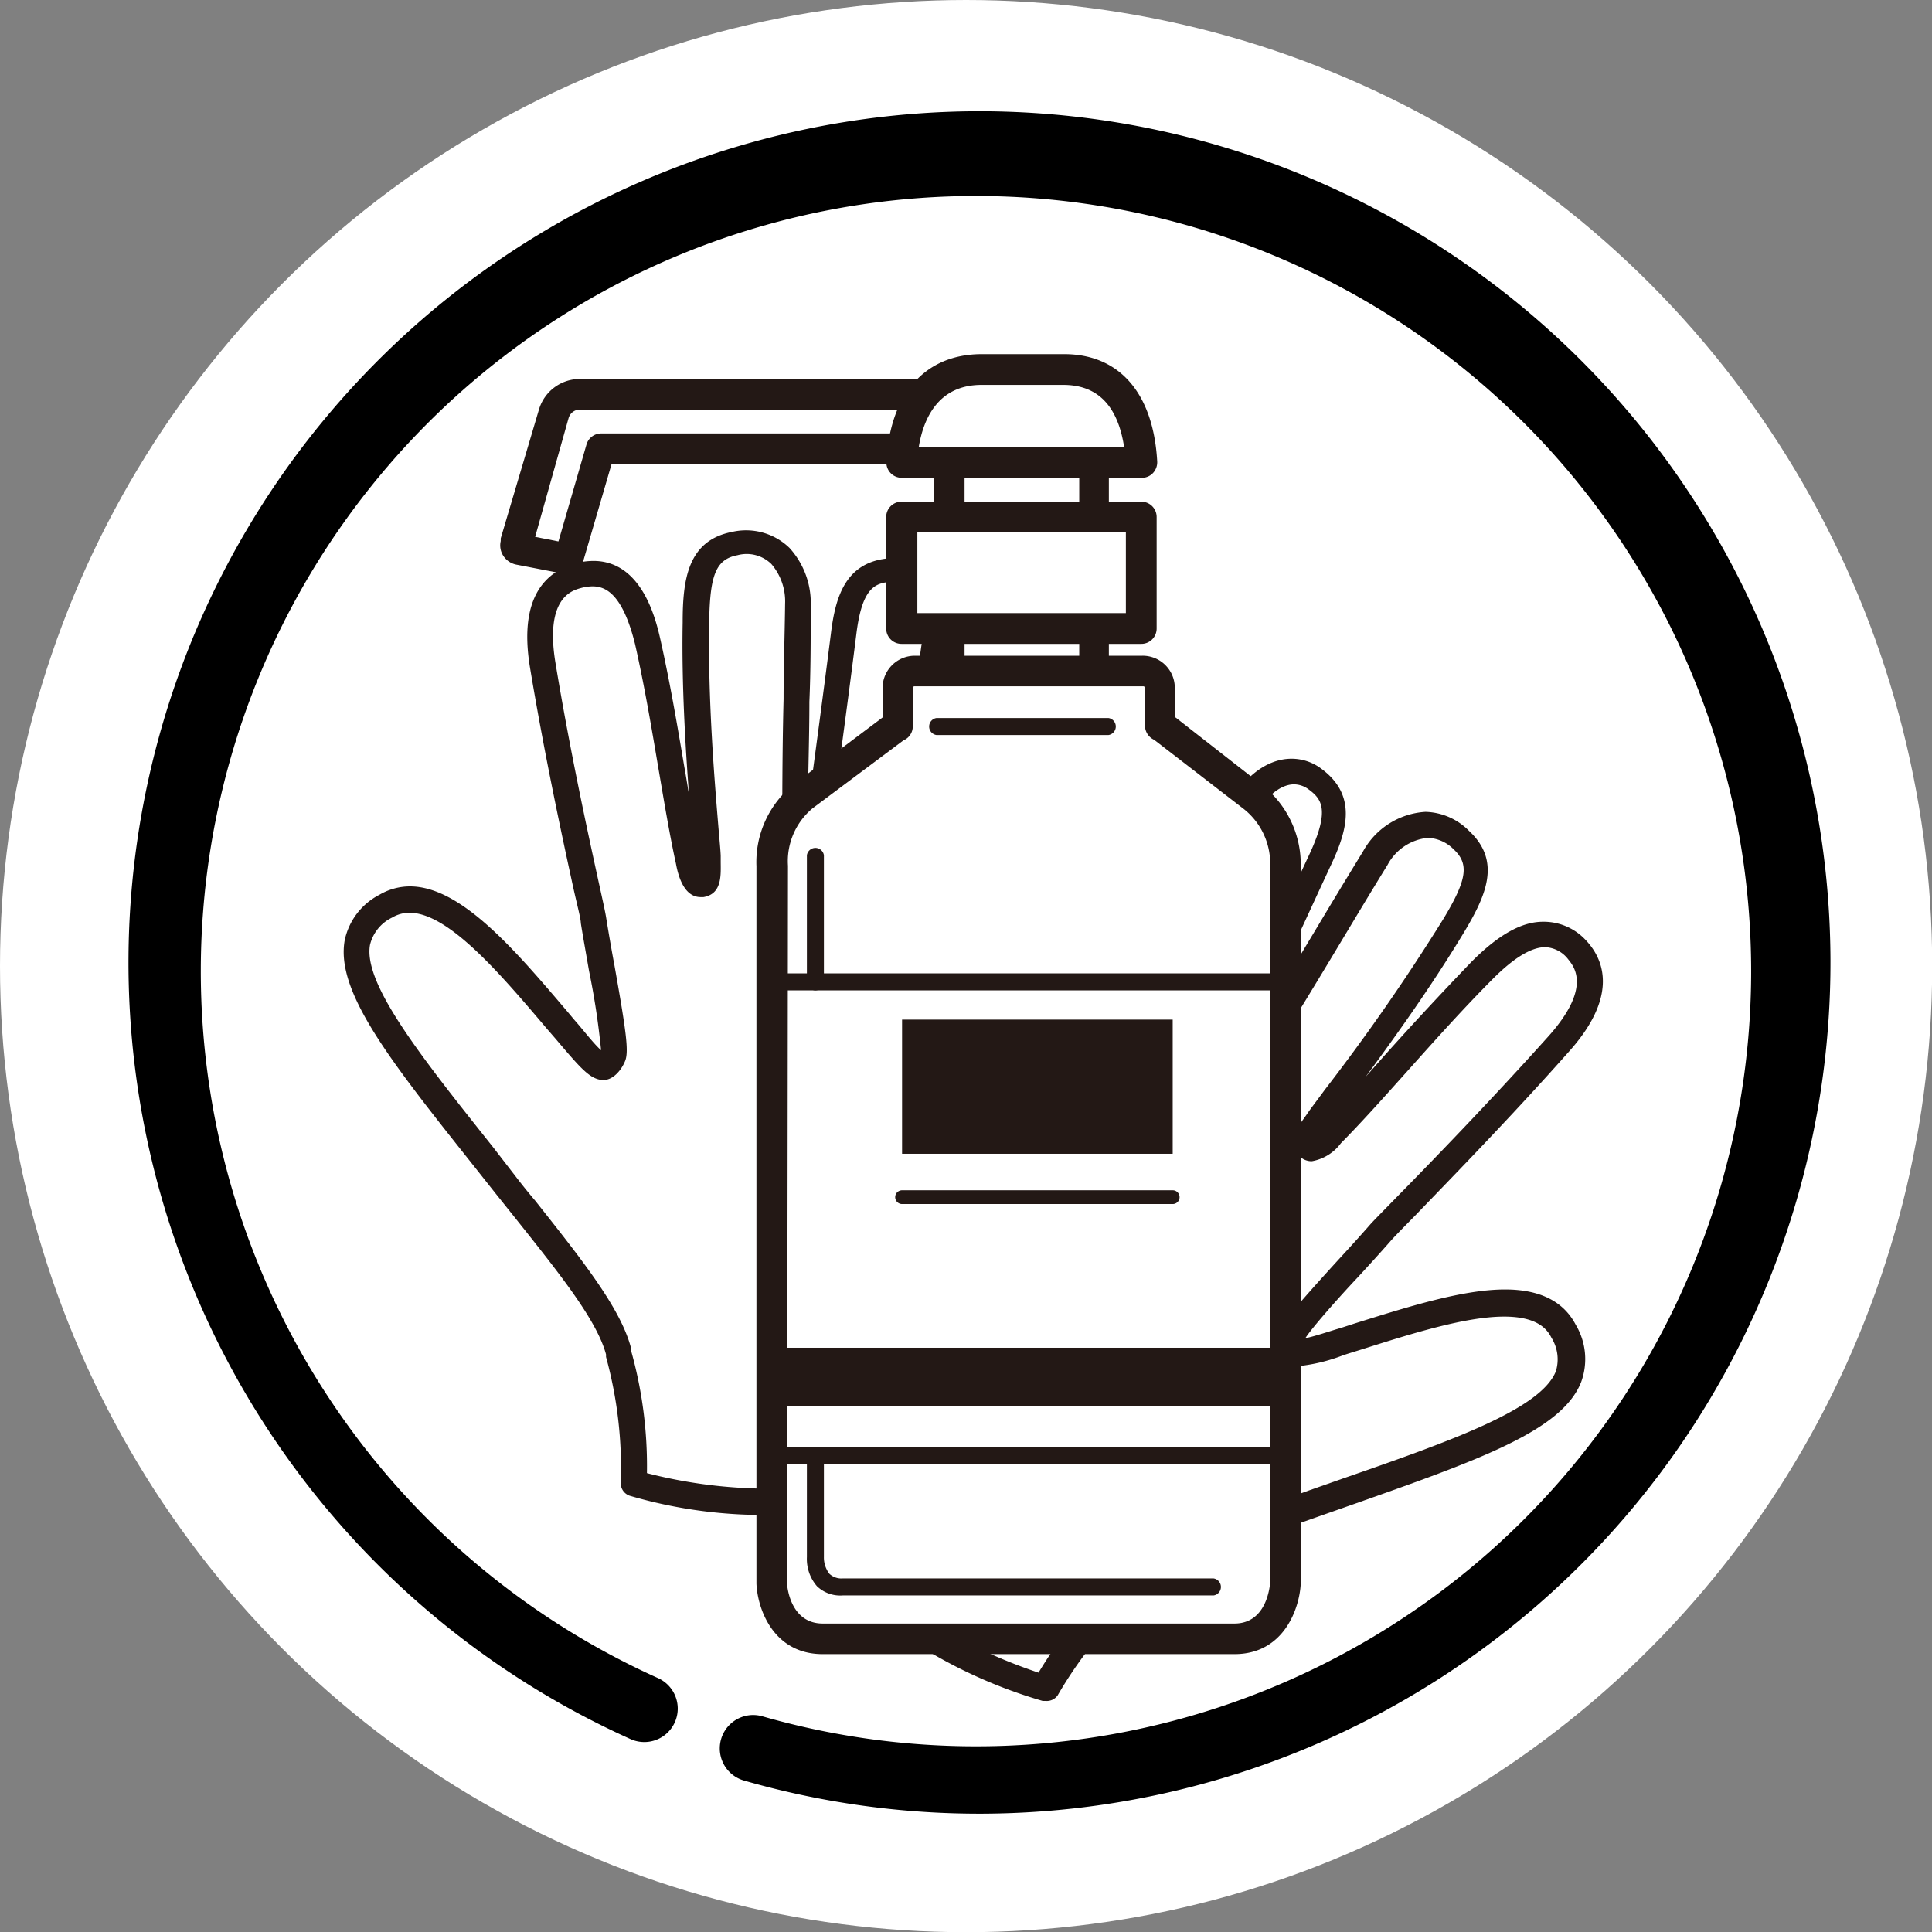
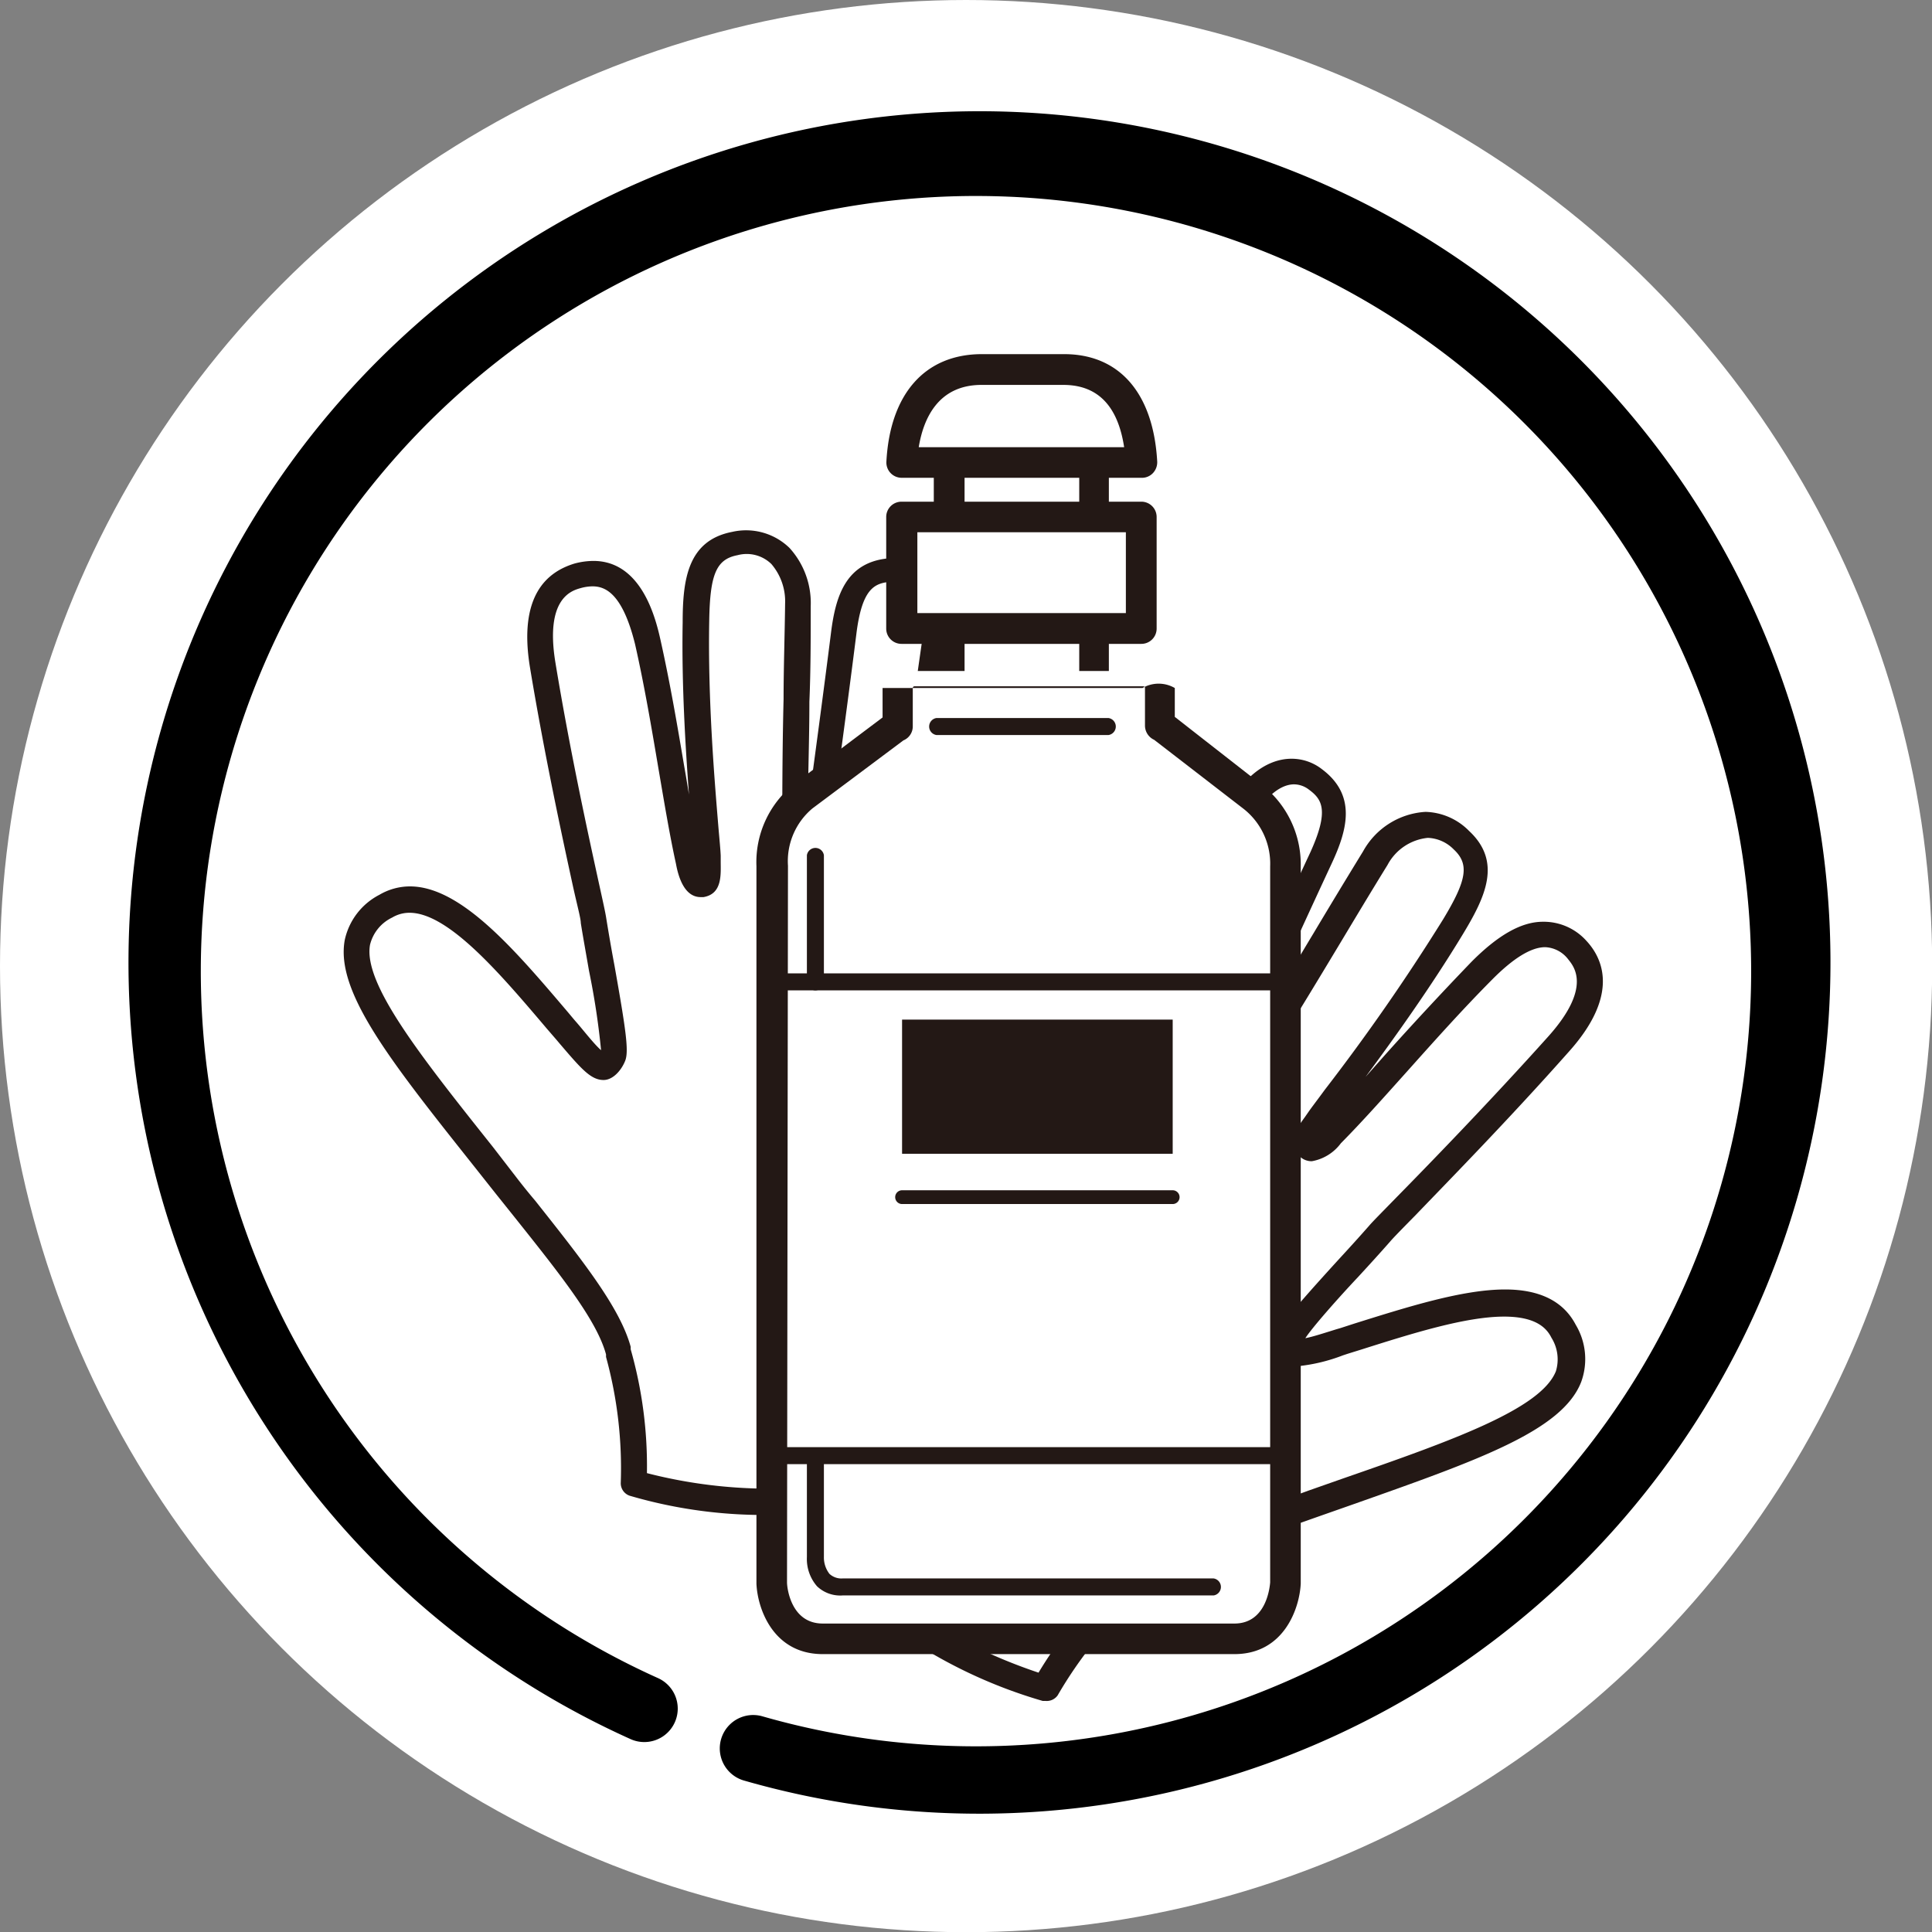
<svg xmlns="http://www.w3.org/2000/svg" viewBox="0 0 101.09 101.09">
  <rect x="0" y="0" width="101.09" height="101.09" fill="#808080" stroke="none" />
  <defs>
    <style>.cls-1{fill:#fff;}.cls-2{fill:#231815;}</style>
  </defs>
  <title>アートボード 7</title>
  <g id="テキスト">
    <circle class="cls-1" cx="50.55" cy="50.55" r="50.55" />
    <path class="cls-1" d="M49.76,77.14c-.26-5.3-.3-10,.23-11.39,2.66-7.28,2.6-16.23,2.6-16.23.28-3.39,2.06-9.2,2.34-11.66.29-2.67-.34-4.16-2.29-3.89-1.14.15-1.86,2.12-2.4,5.23S49.12,44.62,49,45.08c-.18.84-.6,1.44-1.13,1.39s-.42-1.12-.36-2.18c.11-2.16.76-6.29,1.34-10.41.33-2.37-.58-4.19-2.33-4.06-1.43.11-2.14.91-2.44,3.32-.58,4.66-1.57,11.72-1.57,11.72s-.07,1-.6,1c-.34,0-.39-1.14-.39-1.14-.06-4.17.1-8.48.14-13.07,0-1.9-1.14-3.63-3.3-3.22-1.7.33-2,1.72-2,4.08-.09,5.46.54,11.07.61,12.36,0,.78.14,1.38-.32,1.46S36,45.13,36,45.13c-.7-3.23-1.23-7.44-2.14-11.49-.65-2.9-1.8-4-3.64-3.53s-2.16,2.59-1.82,4.66c1.07,6.49,2.51,12.47,2.66,13.38.39,2.53,1.25,6.55,1,7.1-.43,1.07-.91.45-2.43-1.33-3.26-3.83-6.72-8.16-9.46-6.55-3.9,2.29.17,6.9,6.28,14.63,2.86,3.63,5.28,6.48,5.87,8.65a22.67,22.67,0,0,1,.84,6.94,24.9,24.9,0,0,0,8.09,1A26.53,26.53,0,0,0,49.76,77.14Z" />
    <path class="cls-2" d="M40.66,79.26a24.91,24.91,0,0,1-7.72-1,.69.69,0,0,1-.46-.65A22,22,0,0,0,31.71,71l0-.13c-.48-1.78-2.37-4.15-4.76-7.15l-1-1.25-1.22-1.54c-4.33-5.45-7.19-9.06-6.69-11.75a3.49,3.49,0,0,1,1.81-2.36,3.16,3.16,0,0,1,1.6-.44c2.67,0,5.5,3.33,8.23,6.54.17.2.33.4.5.59l.17.2c.4.48.82,1,1.1,1.24a39.5,39.5,0,0,0-.63-4.15c-.15-.87-.31-1.75-.43-2.5,0-.24-.19-.93-.4-1.88-.52-2.39-1.49-6.85-2.26-11.5-.62-3.79.92-5,2.32-5.43a3.85,3.85,0,0,1,1-.14c2.58,0,3.29,3.15,3.52,4.18.49,2.2.87,4.42,1.23,6.56.09.5.17,1,.25,1.48-.18-2.42-.39-5.76-.33-9,0-2.24.26-4.29,2.59-4.74a3.26,3.26,0,0,1,3,.84,4.28,4.28,0,0,1,1.11,3.05c0,1.71,0,3.38-.07,5,0,1.91-.07,3.75-.08,5.56.34-2.49.85-6.3,1.21-9.16.24-1.93.78-3.73,3.07-3.91a2.59,2.59,0,0,1,2.22.9A5,5,0,0,1,49.56,34c-.12.84-.24,1.68-.36,2.5-.46,3.17-.89,6.16-1,7.86,0,.1,0,.2,0,.3,0,.26,0,.6,0,.88a2.68,2.68,0,0,0,.19-.57c0-.08,0-.22.09-.41.2-.89.67-3,1.11-5.45.68-3.87,1.58-5.6,3-5.79A2.51,2.51,0,0,1,54.9,34c.68.77.92,2.05.71,3.93-.13,1.11-.52,2.77-1,4.71a55.24,55.24,0,0,0-1.36,6.9c0,.68,0,9.26-2.64,16.43-.29.81-.57,3.4-.19,11.13a.68.68,0,0,1-.43.67,27.23,27.23,0,0,1-8.73,1.47Zm-6.81-2.18a25.74,25.74,0,0,0,6.81.81h.59a27.29,27.29,0,0,0,7.8-1.23c-.29-6.17-.19-9.82.3-11.15,2.58-7.07,2.55-15.89,2.55-16a.13.13,0,0,1,0-.06,54,54,0,0,1,1.39-7.14c.43-1.81.83-3.52,1-4.54.2-1.81-.09-2.56-.37-2.87a1,1,0,0,0-.81-.3l-.33,0c-.31,0-1.11.59-1.83,4.68-.45,2.53-.92,4.62-1.13,5.51,0,.18-.07.32-.08.39-.27,1.26-1,2-1.87,1.93-1.14-.13-1.06-1.5-1-2.6,0-.1,0-.2,0-.3.1-1.75.53-4.78,1-8,.11-.82.23-1.65.35-2.49a3.7,3.7,0,0,0-.52-2.85,1.23,1.23,0,0,0-1.08-.43c-.84.07-1.51.31-1.81,2.72-.56,4.48-1.5,11.27-1.57,11.71,0,.75-.42,1.61-1.26,1.61h-.05c-.44,0-1-.35-1-1.8v0c0-2.63,0-5.29.07-8.1,0-1.62.06-3.29.08-5a3,3,0,0,0-.72-2.07,1.85,1.85,0,0,0-1.77-.46c-1.11.21-1.44,1-1.48,3.41-.08,4.21.29,8.51.48,10.82.06.7.11,1.2.12,1.5,0,.1,0,.19,0,.28,0,.68.1,1.71-.9,1.88h-.15c-.86,0-1.17-1.08-1.29-1.74-.33-1.5-.61-3.19-.92-5-.36-2.13-.73-4.32-1.22-6.49C32.56,31,31.64,30.68,31,30.68a2.37,2.37,0,0,0-.61.09c-.47.13-1.88.52-1.33,3.89.76,4.62,1.73,9.05,2.25,11.43.22,1,.37,1.67.41,1.95.12.74.27,1.62.43,2.47.61,3.43.76,4.5.56,5s-.64,1-1.13,1c-.67,0-1.18-.6-2.3-1.91l-.16-.19-.51-.59c-2.41-2.84-5.14-6.06-7.18-6.06a1.76,1.76,0,0,0-.91.25,2.14,2.14,0,0,0-1.16,1.43C19,51.47,22,55.25,25.78,60L27,61.58c.33.43.66.84,1,1.24,2.48,3.13,4.44,5.6,5,7.65l0,.13A22.33,22.33,0,0,1,33.85,77.08Z" />
-     <path class="cls-1" d="M40.9,79.09c3-4.35,5.55-8.26,5.87-9.77,1.62-7.58,6.44-15.12,6.44-15.12,1.57-3,3.15-8.89,4.22-11.11,1.18-2.43,2.5-3.35,4-2.09.89.75.44,2.8-.75,5.72s-1.94,5.18-2.1,5.62c-.3.81-.26,1.54.21,1.77s1-.72,1.47-1.65c1-1.89,2.7-5.73,4.4-9.53,1-2.18,2.73-3.23,4.13-2.19,1.16.85,1.33,1.91.31,4.1-2,4.26-4.92,10.76-4.92,10.76s-.48.9,0,1.16c.29.17.94-.76.94-.76,2.26-3.49,4.42-7.23,6.83-11.14,1-1.61,2.9-2.46,4.51-1,1.26,1.18.78,2.51-.45,4.54-2.83,4.67-6.35,9.07-7.09,10.14-.45.64-.85,1.09-.51,1.4s1.19-.66,1.19-.66c2.31-2.36,5-5.65,7.92-8.59,2.1-2.11,3.67-2.45,5-1s.46,3.35-.93,4.92c-4.36,4.92-8.77,9.21-9.37,9.91-1.69,1.93-4.55,4.87-4.65,5.46-.2,1.14.53.87,2.76.17,4.8-1.51,10-3.33,11.5-.51,2.08,4-3.82,5.75-13.11,9.05-4.35,1.54-7.91,2.67-9.57,4.19a22.69,22.69,0,0,0-4.4,5.43,29.73,29.73,0,0,1-7.62-3.69A24.34,24.34,0,0,1,40.9,79.09Z" />
    <path class="cls-2" d="M54.71,89l-.15,0A25.7,25.7,0,0,1,47,85.39a28.28,28.28,0,0,1-6.67-5.89.68.68,0,0,1,0-.8c4.44-6.34,5.58-8.68,5.76-9.52,1.6-7.47,6.15-14.74,6.51-15.32a53.9,53.9,0,0,0,2.53-6.56,45.5,45.5,0,0,1,1.68-4.51c1-2,2.06-3,3.3-3a2.76,2.76,0,0,1,1.76.73c1.09.92.93,2.86-.55,6.49-1,2.35-1.66,4.35-2,5.21-.07.18-.11.32-.14.4a2.07,2.07,0,0,0-.14.58c.14-.24.31-.53.44-.77l.14-.26C60.5,50.65,61.73,47.88,63,45c.33-.76.68-1.53,1-2.3.84-1.88,2.18-3,3.58-3a2.58,2.58,0,0,1,1.58.54c1.84,1.37,1.34,3.18.52,4.94-1.22,2.62-2.82,6.12-3.85,8.4,1-1.53,1.91-3.11,2.9-4.75.83-1.39,1.7-2.83,2.59-4.28a4,4,0,0,1,3.27-2.07,3.32,3.32,0,0,1,2.28,1c1.74,1.62.84,3.47-.32,5.39-1.7,2.81-3.65,5.52-5.1,7.48l1-1.13c1.45-1.62,3-3.29,4.54-4.89,1.4-1.41,2.62-2.1,3.74-2.1A3,3,0,0,1,83,49.22c1,1.07,1.62,3-.93,5.83-3.13,3.53-6.32,6.78-8,8.53-.68.69-1.17,1.19-1.33,1.38-.5.57-1.11,1.24-1.7,1.88-1,1.06-2.38,2.62-2.74,3.18.37-.07.93-.25,1.6-.46l.24-.07.74-.24c2.78-.87,5.65-1.78,7.87-1.78,1.82,0,3.06.62,3.7,1.85a3.49,3.49,0,0,1,.28,3c-1,2.54-5.35,4.07-11.92,6.39l-1.85.65-1.5.53c-3.62,1.27-6.48,2.27-7.83,3.52l-.11.1a22,22,0,0,0-4.18,5.2A.7.7,0,0,1,54.71,89Zm-13-9.93a29.45,29.45,0,0,0,6,5.19,27.51,27.51,0,0,0,6.63,3.26,22.46,22.46,0,0,1,4.14-5.05l.1-.09c1.57-1.44,4.54-2.49,8.31-3.81L68.45,78l1.85-.65c5.77-2,10.33-3.64,11.11-5.6A2.13,2.13,0,0,0,81.18,70c-.24-.48-.77-1.11-2.48-1.11-2,0-4.78.87-7.46,1.72l-.74.23-.24.08a9.14,9.14,0,0,1-2.3.56,1.1,1.1,0,0,1-.89-.38,1.41,1.41,0,0,1-.22-1.2c.1-.53.79-1.36,3.13-3.93.59-.64,1.19-1.3,1.68-1.86.19-.22.67-.7,1.39-1.44,1.71-1.74,4.88-5,8-8.48,2.27-2.56,1.28-3.64,1-4a1.6,1.6,0,0,0-1.2-.63c-.73,0-1.66.57-2.77,1.69-1.57,1.58-3.05,3.24-4.49,4.85-1.21,1.35-2.35,2.63-3.43,3.72a2.41,2.41,0,0,1-1.52.94.89.89,0,0,1-.62-.24c-.75-.68-.15-1.51.25-2.06l.16-.23c.17-.25.48-.65.89-1.21a107.69,107.69,0,0,0,6.18-8.9c1.26-2.08,1.39-2.91.56-3.68a2,2,0,0,0-1.35-.6,2.69,2.69,0,0,0-2.11,1.42c-.89,1.44-1.75,2.88-2.58,4.26-1.45,2.41-2.83,4.69-4.26,6.9v0c-.5.71-1,1.07-1.43,1.07a.87.87,0,0,1-.41-.11c-.72-.4-.65-1.32-.26-2.06.18-.4,3-6.65,4.91-10.74,1-2.21.59-2.77-.09-3.27a1.29,1.29,0,0,0-.77-.27c-.82,0-1.73.86-2.33,2.19-.35.77-.69,1.54-1,2.3-1.32,3-2.56,5.75-3.41,7.29l-.15.25c-.52,1-1,1.78-1.76,1.78a1.06,1.06,0,0,1-.46-.1c-.79-.39-1-1.4-.56-2.63,0-.07.08-.2.14-.38.3-.86,1-2.88,2-5.26,1.57-3.85,1.18-4.73.94-4.93a1.45,1.45,0,0,0-.88-.41c-.63,0-1.36.81-2.07,2.27-.45.92-1,2.59-1.61,4.35a55.07,55.07,0,0,1-2.63,6.78.05.05,0,0,1,0,0c0,.08-4.76,7.53-6.34,14.9C47.14,70.85,45.28,74,41.76,79.06Z" />
    <path class="cls-1" d="M50.66,20.63H30.34a1.41,1.41,0,0,0-1.36,1L27,28.4a.19.19,0,0,1,0,.07v0a.23.23,0,0,0,0,.16.2.2,0,0,0,.14.1l2.37.47h0a.22.22,0,0,0,.21-.16l1.62-5.59H50.66a1.43,1.43,0,1,0,0-2.85Z" />
-     <path class="cls-2" d="M29.58,30l-.2,0L27,29.54a1.06,1.06,0,0,1-.66-.45,1,1,0,0,1-.14-.78l0-.14,2-6.74a2.23,2.23,0,0,1,2.13-1.6H50.66a2.23,2.23,0,1,1,0,4.45H32l-1.46,5A1,1,0,0,1,29.58,30ZM28,28.09l1.22.24,1.47-5.08a.8.8,0,0,1,.77-.57H50.66a.63.63,0,1,0,0-1.25H30.34a.62.62,0,0,0-.59.45Z" />
    <rect class="cls-1" x="49.67" y="22.66" width="7.55" height="16.19" />
    <path class="cls-2" d="M57.22,39.65H49.67a.8.8,0,0,1-.81-.8V22.66a.8.8,0,0,1,.81-.8h7.55a.8.8,0,0,1,.8.8V38.85A.8.8,0,0,1,57.22,39.65Zm-6.75-1.6h6V23.46h-6Z" />
    <rect class="cls-1" x="47.17" y="27.05" width="12.54" height="5.83" />
    <path class="cls-2" d="M59.71,33.69H47.17a.8.8,0,0,1-.8-.8V27.05a.8.8,0,0,1,.8-.8H59.71a.8.8,0,0,1,.81.8v5.84A.8.8,0,0,1,59.71,33.69ZM48,32.08H58.91V27.85H48Z" />
    <path class="cls-1" d="M59.71,24.21c-.15-2.71-1.32-4.87-4.07-4.87h-4.3c-2.75,0-4,2.16-4.16,4.87Z" />
    <path class="cls-2" d="M59.71,25H47.18a.8.8,0,0,1-.8-.85c.19-3.52,2-5.62,5-5.62h4.3c2.9,0,4.67,2.05,4.87,5.62a.83.83,0,0,1-.22.6A.79.79,0,0,1,59.71,25Zm-11.64-1.6H58.82c-.25-1.64-1-3.26-3.18-3.26h-4.3C49.07,20.15,48.31,21.93,48.07,23.41Z" />
    <path class="cls-1" d="M65.53,41.7,60.71,38h0V36a.89.89,0,0,0-.89-.89H47.85A.89.89,0,0,0,47,36V38h0L42,41.66a4.34,4.34,0,0,0-1.65,3.67V82.82s.13,2.93,2.67,2.93H64.59c2.53,0,2.67-2.93,2.67-2.93V45.33A4.45,4.45,0,0,0,65.53,41.7Z" />
-     <rect class="cls-2" x="40.38" y="70.52" width="26.88" height="3.07" />
-     <path class="cls-2" d="M64.59,86.55H43.05c-2.62,0-3.42-2.42-3.47-3.69V45.33a5.22,5.22,0,0,1,2-4.33l4.6-3.46V36a1.69,1.69,0,0,1,1.69-1.69H59.78A1.68,1.68,0,0,1,61.47,36v1.51L66,41.05a5.27,5.27,0,0,1,2.06,4.28V82.86C68,84.13,67.2,86.55,64.59,86.55ZM41.18,82.8c0,.27.2,2.15,1.87,2.15H64.59c1.69,0,1.85-1.94,1.87-2.15V45.33a3.65,3.65,0,0,0-1.38-3l0,0-4.69-3.62a.82.82,0,0,1-.48-.74V36a.09.09,0,0,0-.09-.09H47.85a.09.09,0,0,0-.09.09V38a.79.79,0,0,1-.49.74L42.51,42.3l0,0a3.6,3.6,0,0,0-1.28,3Z" />
+     <path class="cls-2" d="M64.59,86.55H43.05c-2.62,0-3.42-2.42-3.47-3.69V45.33a5.22,5.22,0,0,1,2-4.33l4.6-3.46V36H59.78A1.68,1.68,0,0,1,61.47,36v1.51L66,41.05a5.27,5.27,0,0,1,2.06,4.28V82.86C68,84.13,67.2,86.55,64.59,86.55ZM41.18,82.8c0,.27.2,2.15,1.87,2.15H64.59c1.69,0,1.85-1.94,1.87-2.15V45.33a3.65,3.65,0,0,0-1.38-3l0,0-4.69-3.62a.82.82,0,0,1-.48-.74V36a.09.09,0,0,0-.09-.09H47.85a.09.09,0,0,0-.09.09V38a.79.79,0,0,1-.49.74L42.51,42.3l0,0a3.6,3.6,0,0,0-1.28,3Z" />
    <rect class="cls-2" x="47.2" y="53.35" width="14.16" height="7.02" />
    <path class="cls-2" d="M61.36,63H47.2a.36.36,0,0,1,0-.72H61.36a.36.36,0,0,1,0,.72Z" />
    <path class="cls-2" d="M58,38.46h-9a.45.45,0,0,1,0-.89h9a.45.45,0,0,1,0,.89Z" />
    <path class="cls-2" d="M42.66,51.82a.45.45,0,0,1-.44-.45V44.75a.45.45,0,0,1,.89,0v6.62A.45.45,0,0,1,42.66,51.82Z" />
    <path class="cls-2" d="M63.5,83.48H44.09A1.76,1.76,0,0,1,42.75,83a2.18,2.18,0,0,1-.53-1.53V76.16a.45.45,0,0,1,.89,0v5.3a1.4,1.4,0,0,0,.29.89.92.92,0,0,0,.69.24H63.5a.45.45,0,0,1,0,.89Z" />
    <path class="cls-2" d="M67.26,76.61H40.38a.45.45,0,0,1-.45-.45V51.37a.45.45,0,0,1,.45-.44H67.26a.44.44,0,0,1,.44.44V76.16A.45.45,0,0,1,67.26,76.61Zm-26.44-.89h26V51.82h-26Z" />
    <path d="M51.28,5.82A44.55,44.55,0,0,0,33,91a1.75,1.75,0,0,0,1.44-3.19,40.56,40.56,0,1,1,5.47,2,1.74,1.74,0,1,0-1,3.35A44.54,44.54,0,1,0,51.28,5.82Z" />
  </g>
</svg>